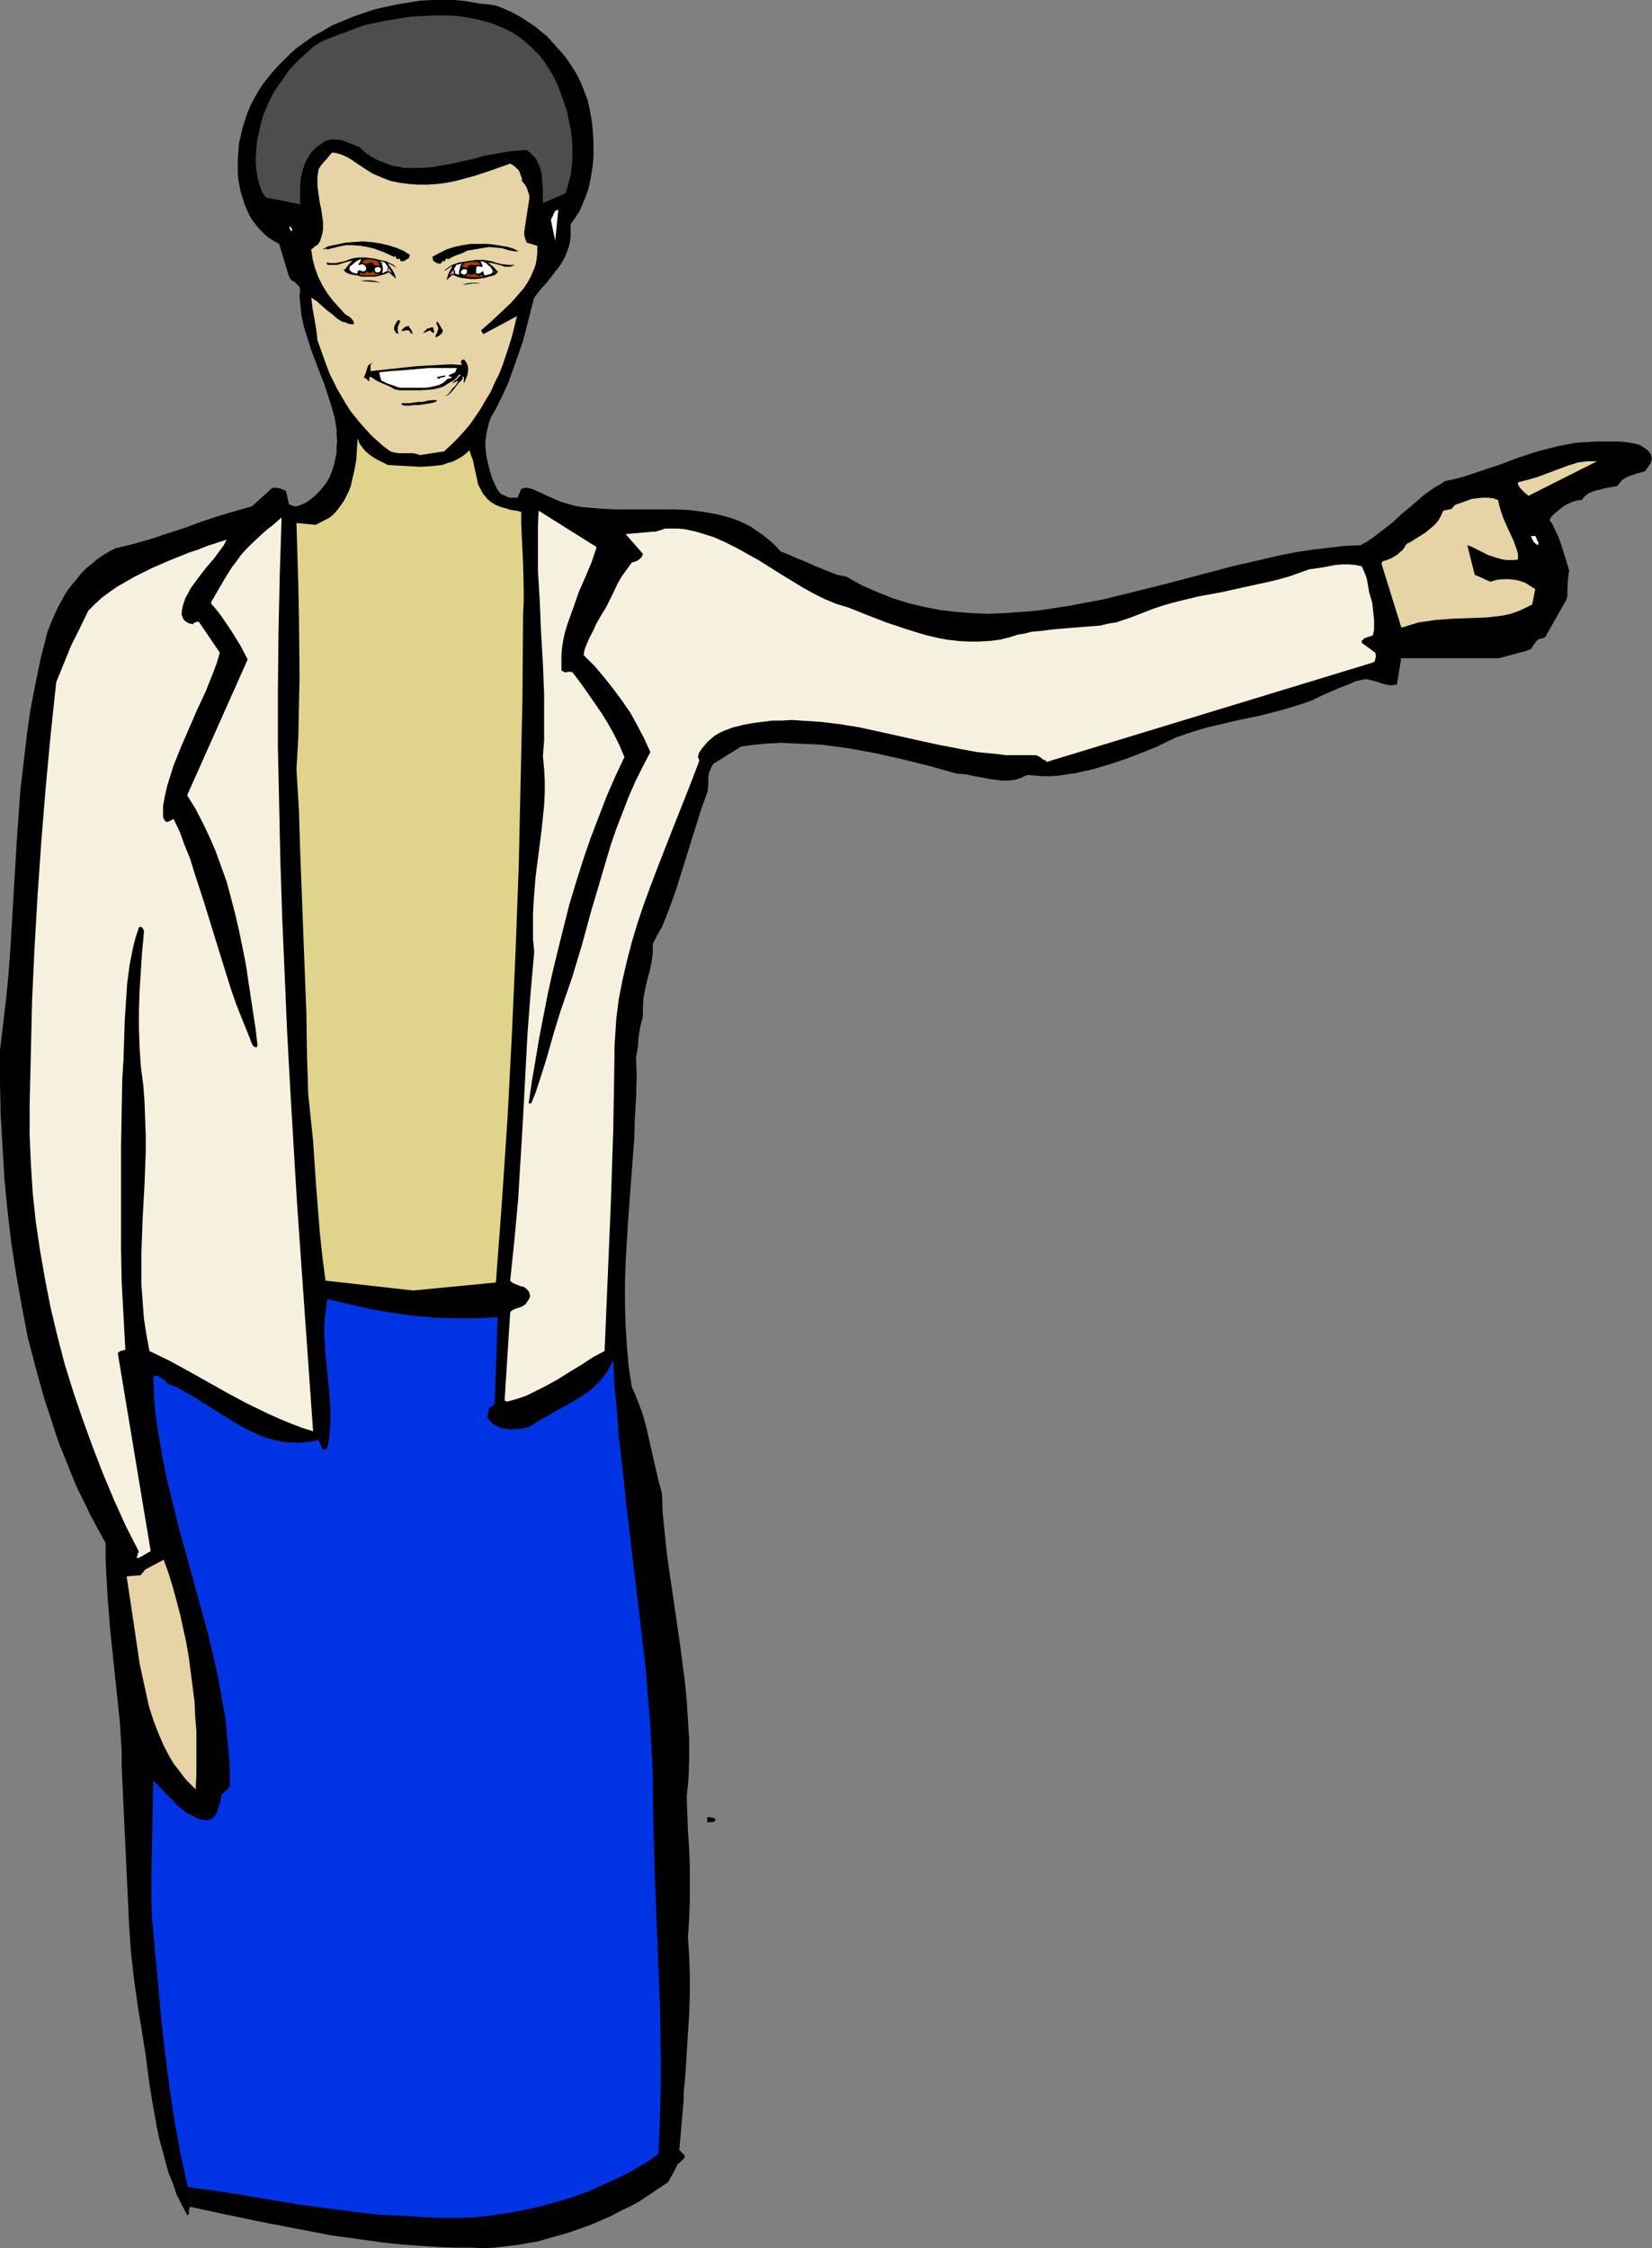
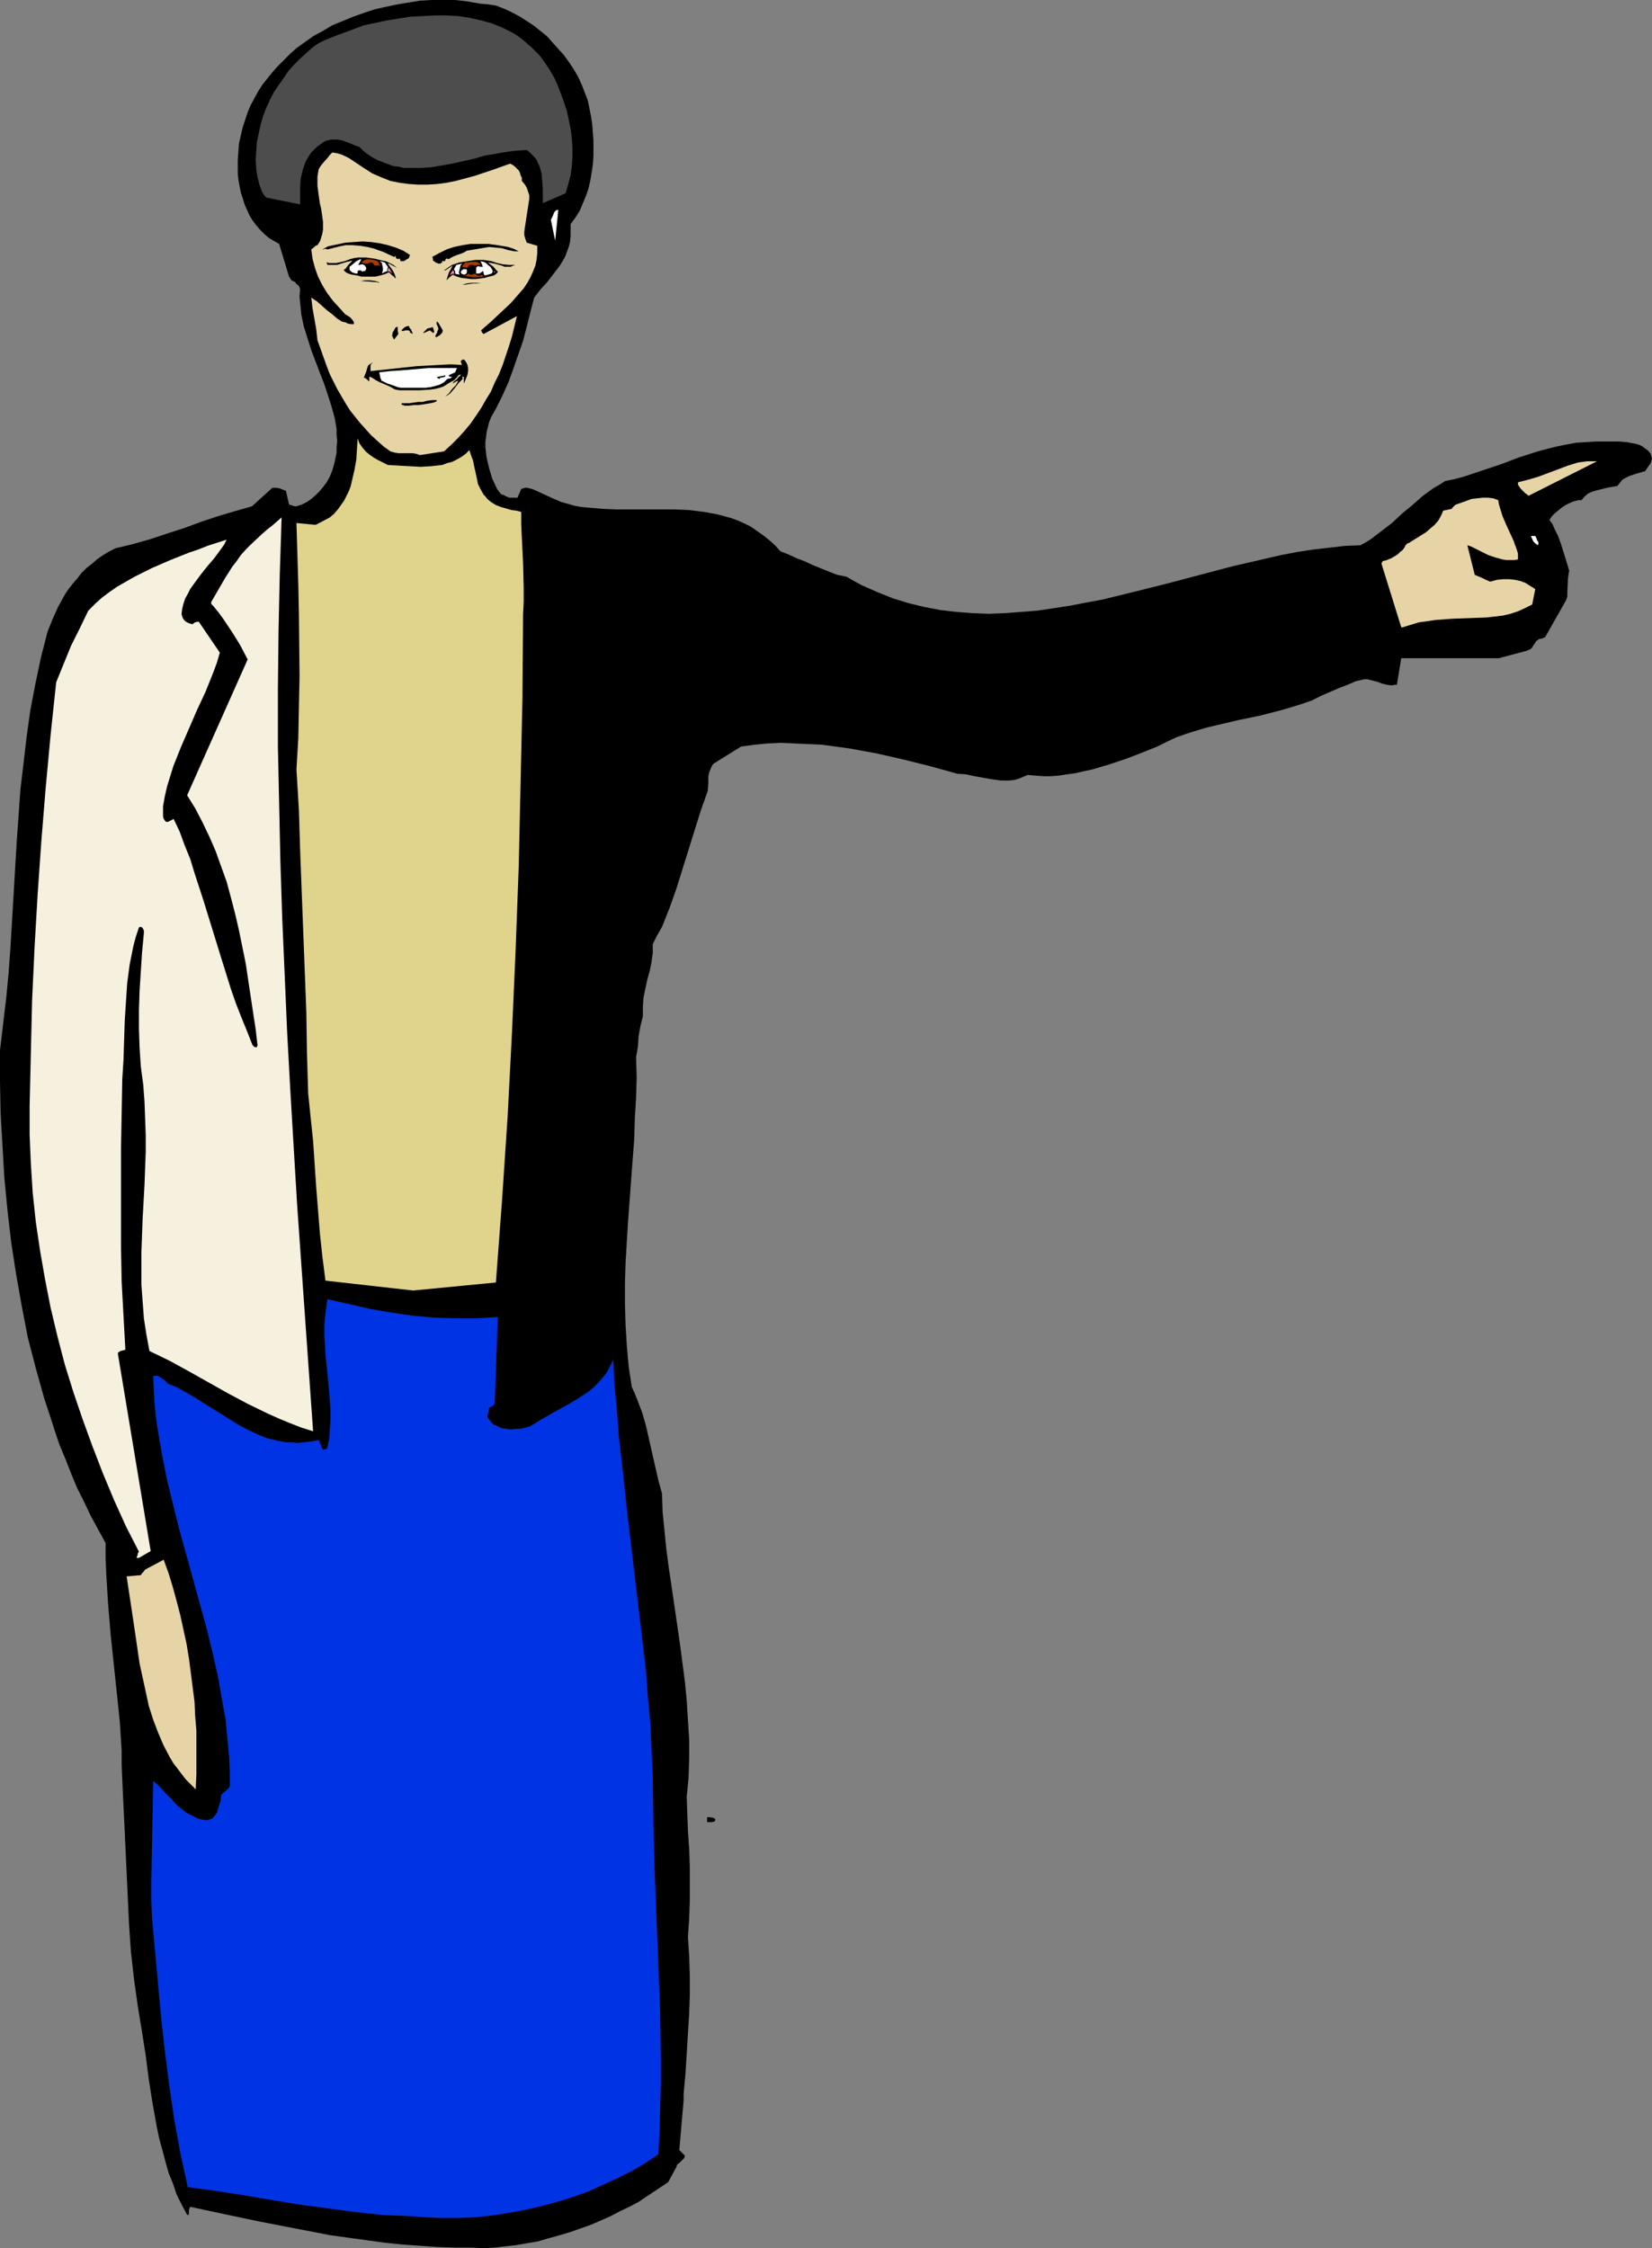
<svg xmlns="http://www.w3.org/2000/svg" xmlns:ns1="http://sodipodi.sourceforge.net/DTD/sodipodi-0.dtd" xmlns:ns2="http://www.inkscape.org/namespaces/inkscape" version="1.0" width="114.384mm" height="155.668mm" id="svg42" ns1:docname="Woman Pointing 5.wmf">
  <rect width="100%" height="100%" fill="#808080" stroke="none" />
  <ns1:namedview id="namedview42" pagecolor="#ffffff" bordercolor="#000000" borderopacity="0.25" ns2:showpageshadow="2" ns2:pageopacity="0.0" ns2:pagecheckerboard="0" ns2:deskcolor="#d1d1d1" ns2:document-units="mm" />
  <defs id="defs1">
    <pattern id="WMFhbasepattern" patternUnits="userSpaceOnUse" width="6" height="6" x="0" y="0" />
  </defs>
  <path style="fill:#000000;fill-opacity:1;fill-rule:evenodd;stroke:none" d="m 123.635,588.192 2.909,0.162 2.909,-0.162 2.747,-0.323 2.909,-0.323 2.747,-0.485 2.909,-0.485 2.747,-0.808 2.909,-0.808 2.747,-0.808 2.747,-0.97 2.747,-0.97 2.586,-1.131 2.586,-1.131 2.424,-1.293 2.424,-1.131 2.424,-1.293 1.939,-1.293 1.939,-1.293 3.879,-2.585 2.101,-3.878 0.162,-0.485 0.162,-0.323 0.485,-0.323 0.323,-0.323 0.646,-0.646 0.323,-0.323 0.162,-0.646 -1.455,-1.454 0.323,-3.717 0.323,-3.717 0.323,-3.717 0.162,-1.778 v -1.778 l 0.485,-5.332 0.323,-5.171 0.323,-5.333 0.323,-5.009 0.162,-5.009 v -5.171 l -0.162,-5.009 -0.323,-5.009 0.323,-4.848 0.162,-4.686 v -4.686 -4.363 l -0.162,-4.525 -0.323,-4.525 -0.323,-9.049 0.485,-5.009 0.162,-5.009 v -5.009 l -0.323,-5.009 -0.323,-5.171 -0.485,-5.009 -1.293,-9.857 -1.455,-10.019 -1.455,-9.857 -0.646,-4.848 -0.485,-4.848 -0.485,-4.848 -0.162,-4.848 -0.97,-3.555 -0.808,-3.555 -1.616,-7.11 -0.808,-3.555 -0.97,-3.393 -1.293,-3.393 -0.646,-1.616 -0.808,-1.778 -0.808,-5.332 -0.485,-5.494 -0.323,-5.333 -0.162,-5.494 v -5.494 l 0.162,-5.332 0.323,-5.494 0.323,-5.333 0.808,-10.827 0.808,-10.665 0.162,-5.494 0.323,-5.333 0.162,-5.333 -0.162,-5.332 0.485,-2.747 0.162,-2.585 0.485,-2.747 0.323,-1.293 0.323,-1.293 v -1.293 -1.131 l 0.162,-2.424 0.485,-2.424 0.485,-2.262 0.646,-2.262 0.485,-2.424 0.323,-2.262 v -1.131 -1.293 l 1.131,-2.262 1.293,-2.262 0.97,-2.424 0.97,-2.424 1.778,-5.009 1.616,-5.171 1.616,-5.171 1.616,-5.171 1.616,-5.171 1.778,-5.009 0.162,-1.939 v -1.778 l 0.162,-0.97 0.323,-0.808 0.323,-0.808 0.485,-0.808 7.273,-4.525 3.555,-0.485 3.394,-0.323 3.555,-0.162 3.556,0.162 3.555,0.162 3.555,0.162 3.556,0.485 3.555,0.485 3.555,0.646 3.555,0.646 7.111,1.616 7.111,1.778 6.949,1.939 2.263,0.162 2.263,0.485 4.525,0.808 2.424,0.323 h 1.131 1.131 l 1.293,-0.162 1.131,-0.323 1.131,-0.485 1.131,-0.485 1.939,0.162 2.101,0.162 h 2.101 l 2.101,-0.162 2.101,-0.323 2.263,-0.323 2.101,-0.485 2.263,-0.485 4.364,-1.293 4.364,-1.454 4.202,-1.616 4.04,-1.616 2.586,-1.293 2.424,-1.131 2.747,-0.97 2.586,-0.808 2.747,-0.808 2.747,-0.646 5.495,-1.293 5.495,-1.131 5.656,-1.454 2.747,-0.808 2.586,-0.808 2.747,-0.97 2.586,-1.293 1.131,-0.485 1.131,-0.485 2.263,-0.97 2.101,-0.808 2.263,-0.97 0.808,-0.162 0.646,-0.162 0.646,-0.162 h 0.808 l 1.293,0.323 1.293,0.323 1.293,0.485 1.293,0.323 1.293,0.162 0.646,-0.162 h 0.646 l 1.131,-6.948 h 25.535 l 7.273,-1.939 0.323,-0.162 0.485,-0.162 0.485,-0.323 0.485,-0.808 0.485,-0.646 0.162,-0.323 0.162,-0.162 0.646,-0.485 0.808,-0.162 0.808,-0.323 5.495,-9.695 0.323,-0.97 v -0.97 l 0.162,-3.717 0.162,-1.131 0.162,-0.97 -1.131,-3.717 -1.131,-3.555 -0.646,-1.778 -0.808,-1.616 -0.646,-1.454 -0.808,-1.131 0.646,-0.97 0.808,-0.808 0.808,-0.646 0.97,-0.808 0.97,-0.646 0.97,-0.485 1.131,-0.485 1.293,-0.323 h 0.808 l 0.808,-0.97 0.97,-0.808 1.131,-0.485 1.131,-0.323 1.293,-0.323 1.293,-0.323 2.747,-0.485 0.646,-0.808 0.646,-0.808 0.808,-0.485 0.97,-0.485 0.97,-0.323 0.97,-0.323 2.263,-0.646 0.323,-0.485 0.323,-0.485 0.808,-1.131 0.162,-0.646 0.162,-0.485 -0.162,-0.646 -0.162,-0.646 -0.646,-0.808 -0.646,-0.485 -0.646,-0.485 -0.808,-0.485 -0.97,-0.323 -0.808,-0.162 -1.778,-0.323 -1.939,-0.162 h -4.04 -2.101 l -2.586,0.162 -2.586,0.162 -2.586,0.485 -2.424,0.485 -2.586,0.646 -2.424,0.646 -5.01,1.616 -4.687,1.778 -4.848,1.616 -4.848,1.616 -2.424,0.646 -2.424,0.485 -1.455,0.97 -1.455,0.808 -2.909,2.101 -2.747,2.424 -2.747,2.262 -2.586,2.424 -2.747,2.101 -2.747,2.101 -1.293,0.808 -1.455,0.808 -4.04,0.162 -4.202,0.485 -4.202,0.485 -4.202,0.646 -4.202,0.808 -4.202,0.97 -8.404,1.939 -17.131,4.525 -8.404,2.101 -8.566,2.101 -4.364,0.808 -4.202,0.808 -4.202,0.646 -4.364,0.646 -4.202,0.323 -4.202,0.323 -4.202,0.162 -4.202,-0.162 -4.202,-0.323 -4.202,-0.485 -4.202,-0.808 -4.04,-0.97 -4.202,-1.293 -4.04,-1.616 -4.04,-1.778 -2.101,-1.131 -1.939,-1.131 -2.424,-0.485 -2.101,-0.808 -4.364,-1.778 -2.101,-0.97 -2.101,-0.808 -2.101,-0.97 -2.101,-0.808 -1.455,-1.616 -1.455,-1.293 -1.616,-1.293 -1.616,-1.131 -1.616,-1.131 -1.616,-0.808 -1.778,-0.808 -1.778,-0.646 -1.778,-0.485 -1.778,-0.485 -1.778,-0.323 -1.778,-0.323 -3.879,-0.485 -3.717,-0.162 h -7.757 -3.879 -3.717 l -3.717,-0.162 -3.717,-0.323 -1.778,-0.162 -1.778,-0.323 -1.616,-0.485 -1.778,-0.485 -1.131,-0.485 -1.131,-0.485 -2.101,-0.97 -2.101,-0.97 -1.131,-0.485 -1.293,-0.323 h -0.323 -0.323 l -0.485,0.162 -0.485,0.162 -0.97,2.262 h -0.646 -0.646 -0.808 l -0.808,-0.323 -0.646,-0.323 -0.808,-0.323 -0.485,-0.646 -0.485,-0.646 -1.293,-2.747 -0.808,-2.747 -0.646,-2.747 -0.162,-1.293 -0.162,-1.454 v -1.293 l 0.162,-1.293 0.162,-1.293 0.323,-1.293 0.323,-1.293 0.485,-1.293 0.646,-1.131 0.646,-1.131 1.616,-3.232 1.616,-3.555 1.293,-3.555 1.293,-3.717 1.293,-3.717 0.97,-3.717 0.97,-3.878 0.97,-3.717 1.616,-2.101 1.778,-1.939 1.616,-2.101 1.616,-2.101 0.808,-1.293 0.646,-1.131 0.485,-1.293 0.485,-1.293 0.323,-1.293 0.162,-1.454 v -1.616 -1.616 l 1.293,-1.778 1.131,-1.778 0.808,-1.939 0.808,-1.939 0.646,-1.939 0.485,-2.101 0.323,-1.939 0.323,-2.101 0.162,-2.262 v -2.101 -2.101 l -0.162,-2.101 -0.162,-2.101 -0.323,-2.101 -0.808,-4.04 -0.808,-2.101 -0.808,-2.101 -0.97,-2.101 -1.131,-1.939 -1.293,-1.939 -1.293,-1.778 -1.455,-1.616 -1.455,-1.616 L 143.19,9.534 141.412,8.08 139.796,6.787 137.857,5.494 136.079,4.363 133.978,3.232 131.877,2.262 129.776,1.454 127.675,1.131 125.736,0.97 122.018,0.323 119.109,0 h -3.071 -2.909 l -3.071,0.162 -3.071,0.485 -2.909,0.485 -3.071,0.646 -2.909,0.646 -2.909,0.97 -2.747,0.97 -2.747,1.131 -2.747,1.131 -2.424,1.454 -2.424,1.293 -2.263,1.616 -2.263,1.616 -1.616,1.454 -1.616,1.616 -1.616,1.616 -1.455,1.616 -1.293,1.616 -1.293,1.616 -1.131,1.778 -0.97,1.778 -0.97,1.778 -0.808,1.939 -0.646,1.939 -0.646,1.939 -0.485,2.101 -0.485,2.101 -0.162,2.101 -0.162,2.424 v 1.616 1.778 l 0.162,1.616 0.323,1.778 0.323,1.616 0.485,1.454 0.485,1.616 0.646,1.454 0.646,1.454 0.808,1.293 0.97,1.293 0.97,1.131 1.131,1.131 1.131,0.97 1.293,0.808 1.455,0.808 2.586,8.564 0.323,0.485 0.323,0.485 0.97,0.485 0.323,0.485 0.485,0.323 0.323,0.485 0.162,0.646 -0.162,1.778 0.162,1.616 0.162,1.616 0.162,1.616 0.646,3.07 0.97,3.07 0.97,3.07 2.263,5.979 1.131,2.909 0.97,2.909 0.97,3.07 0.808,2.909 0.485,2.909 v 1.616 l 0.162,1.454 -0.162,1.616 v 1.454 l -0.323,1.616 -0.323,1.454 -0.485,1.616 -0.646,1.616 -0.808,1.454 -0.97,1.293 -0.97,1.131 -0.97,0.97 -1.131,0.97 -1.131,0.808 -1.293,0.646 -1.455,0.485 h -0.485 l -0.485,-0.162 -0.97,-0.323 -0.808,-3.555 -0.808,-0.323 -0.808,-0.323 -0.97,-0.162 h -0.97 l -5.333,4.848 -4.525,1.293 -4.364,1.293 -4.364,1.454 -4.364,1.616 -4.525,1.454 -4.364,1.454 -4.525,1.293 -4.687,1.131 -1.616,0.808 -1.616,0.97 -1.616,1.131 -1.293,1.131 -1.455,1.131 -1.293,1.293 -1.131,1.454 -1.131,1.293 -1.131,1.454 -0.97,1.454 -1.778,3.232 -1.455,3.232 -1.293,3.232 -1.778,6.948 -1.455,6.948 -1.293,6.787 -0.97,6.948 -0.808,6.948 -0.808,6.787 -0.485,6.948 -0.485,6.787 -0.808,13.735 -0.808,13.574 -0.485,6.787 -0.646,6.787 -0.808,6.787 L 0,274.866 v 8.241 l 0.162,8.241 0.485,8.403 0.485,8.403 0.808,8.403 0.97,8.403 1.293,8.403 1.455,8.241 1.616,8.403 2.101,8.08 1.131,4.04 1.131,4.04 1.293,3.878 1.293,4.04 1.293,3.878 1.616,3.878 1.455,3.717 1.616,3.878 1.778,3.555 1.778,3.717 1.939,3.555 1.939,3.555 v 4.04 l 0.162,3.878 0.485,7.918 0.646,7.756 0.808,7.756 0.808,7.595 0.808,7.756 0.485,7.595 v 3.717 l 0.162,3.878 1.778,37.974 0.485,7.11 0.808,7.11 0.97,6.948 1.131,6.948 0.97,6.14 0.808,6.302 0.97,6.14 1.131,6.302 0.646,3.07 0.808,2.909 0.808,3.07 0.808,2.909 1.131,2.747 0.97,2.909 1.293,2.585 1.455,2.747 H 49.292 l 0.162,-0.162 v -0.162 -0.97 l 0.162,-0.485 0.162,-0.323 9.05,1.939 9.212,1.939 9.212,1.778 9.212,1.778 9.374,1.293 4.687,0.646 4.687,0.485 4.525,0.323 4.687,0.323 4.687,0.162 z" id="path1" />
  <path style="fill:#0033e3;fill-opacity:1;fill-rule:evenodd;stroke:none" d="m 106.988,579.951 4.364,0.323 4.202,0.162 h 4.364 l 4.364,-0.162 4.364,-0.485 4.364,-0.646 4.364,-0.808 4.202,-0.97 4.202,-1.131 4.202,-1.293 4.04,-1.454 3.879,-1.778 3.879,-1.778 3.555,-1.778 3.555,-2.101 3.394,-2.262 0.323,-6.14 0.162,-6.14 0.162,-6.14 v -6.302 l -0.162,-12.281 -0.485,-12.604 -0.485,-12.281 -0.485,-12.604 -0.323,-12.281 -0.162,-12.443 -0.323,-6.787 -0.323,-6.787 -0.646,-6.948 -0.485,-6.787 -1.616,-13.735 -1.616,-13.574 -1.616,-13.574 -1.455,-13.574 -0.808,-6.787 -0.485,-6.787 -0.646,-6.787 -0.323,-6.625 -0.808,1.616 -0.808,1.616 -1.131,1.454 -1.131,1.293 -1.131,1.131 -1.293,1.131 -1.455,0.97 -1.455,0.97 -3.071,1.778 -3.232,1.778 -3.071,1.778 -3.232,1.939 -2.424,0.646 h -1.293 l -1.293,0.162 -1.131,-0.162 -1.293,-0.162 -0.97,-0.485 -1.131,-0.485 -0.323,-0.323 -0.323,-0.323 -0.323,-0.485 -0.323,-0.323 -0.323,-0.485 0.485,-2.424 0.323,-0.162 0.808,-0.485 0.323,-0.485 0.808,-22.623 -2.586,0.162 -2.747,0.162 h -2.747 -2.747 l -5.656,-0.162 -5.495,-0.485 -5.656,-0.808 -5.656,-0.97 -5.656,-1.293 -5.656,-1.293 -0.323,2.424 -0.323,2.262 -0.162,2.424 v 2.424 l 0.162,2.424 0.162,2.585 0.485,4.848 0.485,5.009 0.323,4.848 v 2.424 l -0.162,2.424 -0.162,2.424 -0.485,2.262 -0.162,0.323 -0.162,0.162 h -0.323 l -0.485,0.162 -0.323,-0.485 -0.162,-0.646 -0.323,-0.646 -0.323,-0.808 -1.455,0.323 -1.293,0.162 -1.455,0.162 -1.455,0.162 -1.293,-0.162 h -1.455 l -2.586,-0.485 -2.586,-0.646 -2.424,-0.97 -2.424,-1.131 -2.424,-1.293 -4.687,-2.909 -4.687,-2.909 -2.263,-1.454 -2.263,-1.293 -2.263,-1.293 -2.424,-0.97 -0.485,-0.485 -0.485,-0.485 -0.97,-0.646 -0.485,-0.323 -0.485,-0.162 h -0.485 l -0.485,0.162 0.162,3.393 0.162,3.393 0.323,3.393 0.485,3.393 1.131,6.625 1.293,6.625 1.616,6.625 1.616,6.464 7.273,26.339 1.616,6.625 1.455,6.625 1.131,6.625 0.646,3.393 0.323,3.393 0.323,3.393 0.323,3.393 0.162,3.555 v 3.393 0.485 l -0.162,0.485 -0.646,0.646 -0.808,0.646 -0.646,0.646 -0.162,1.616 -0.485,1.454 -0.485,1.616 -0.485,0.646 -0.485,0.646 -0.162,0.162 -0.485,0.162 -0.485,0.162 -0.485,0.162 -1.293,-0.162 -1.131,-0.323 -0.97,-0.485 -0.97,-0.485 -0.97,-0.485 -0.808,-0.646 -1.778,-1.454 -1.455,-1.616 -1.616,-1.616 -1.455,-1.616 -1.616,-1.454 -0.162,8.888 -0.162,8.726 -0.162,8.888 v 4.525 l 0.162,4.686 0.808,8.888 0.808,8.726 0.808,8.888 0.97,8.726 1.131,8.726 1.293,8.888 0.808,4.363 0.808,4.525 0.97,4.363 0.97,4.525 7.111,0.97 7.273,1.131 14.384,2.424 7.273,0.97 7.273,0.97 7.273,0.808 3.717,0.162 z" id="path2" />
  <path style="fill:#000000;fill-opacity:1;fill-rule:evenodd;stroke:none" d="m 185.209,476.855 h 0.97 l 0.808,-0.162 0.162,-0.323 v -0.323 l -0.162,-0.162 -0.323,-0.162 -0.97,-0.162 h -0.646 v 1.293 z" id="path3" />
  <path style="fill:#f6f0df;fill-opacity:1;fill-rule:evenodd;stroke:none" d="m 36.363,407.694 3.071,-1.778 -8.566,-51.548 v -0.323 l 0.162,-0.162 0.485,-0.323 0.646,-0.162 0.646,-0.162 -0.485,-8.888 -0.485,-8.888 -0.162,-8.726 v -8.888 -17.613 l 0.323,-17.775 0.323,-5.171 0.162,-5.171 0.162,-5.009 0.323,-5.009 0.323,-4.848 0.646,-4.848 0.485,-2.424 0.485,-2.424 0.646,-2.424 0.808,-2.424 0.323,-0.162 h 0.162 l 0.323,0.162 0.162,0.162 0.323,0.646 v 0.646 l -0.485,5.171 -0.323,5.009 -0.323,5.009 -0.162,5.009 v 4.848 l 0.162,4.848 0.323,5.009 0.646,4.848 0.323,4.363 0.162,4.363 0.162,4.363 v 4.363 l -0.323,8.726 -0.485,8.726 -0.323,8.888 v 4.201 4.363 l 0.323,4.363 0.323,4.363 0.646,4.201 0.808,4.363 5.333,2.585 5.01,2.747 5.172,2.909 5.172,2.909 5.172,2.747 5.333,2.585 2.909,1.293 2.747,1.131 2.909,1.131 3.071,0.97 -2.101,-29.733 -2.101,-29.894 -1.778,-29.894 -0.808,-14.866 -0.646,-15.028 -0.646,-14.866 -0.485,-15.028 -0.323,-15.028 -0.323,-14.866 v -15.028 l 0.162,-15.028 0.323,-14.866 0.485,-15.028 -1.131,0.97 -1.293,1.131 -1.455,1.131 -1.455,1.293 -2.747,2.585 -1.293,1.293 -1.293,1.454 -1.131,1.616 -1.131,1.454 -1.939,3.07 -1.778,3.07 -1.778,3.07 v 0.485 l 0.162,0.162 0.162,0.162 0.162,0.162 1.455,1.778 1.293,1.778 2.263,3.393 2.101,3.393 1.939,3.717 -15.838,35.55 2.101,3.393 1.939,3.717 1.778,3.717 1.616,3.717 1.455,4.04 1.455,4.04 1.131,4.201 1.131,4.363 0.97,4.201 1.778,8.726 0.646,4.363 1.293,8.564 0.646,4.201 0.485,4.201 -0.162,0.323 v 0.162 h -0.323 -0.162 l -0.485,-0.323 v -0.162 h -0.162 l -1.455,-3.717 -1.455,-3.555 -1.455,-3.717 -1.293,-3.717 -2.424,-7.756 -4.687,-15.19 -2.424,-7.433 -1.131,-3.717 -1.455,-3.555 -1.293,-3.555 -1.616,-3.393 -0.162,0.162 -0.323,0.162 -0.97,0.485 h -0.485 l -0.323,-0.323 -0.323,-0.485 -0.162,-0.646 v -1.293 -1.293 l 0.485,-2.747 0.646,-2.747 0.808,-2.585 0.808,-2.585 1.939,-4.848 2.101,-4.848 2.101,-4.848 2.263,-4.848 1.939,-4.848 0.97,-2.585 0.808,-2.747 -5.495,-8.08 h -0.485 l -0.485,0.162 -0.323,0.162 -0.323,0.323 -0.646,-0.162 -0.485,-0.162 -0.323,-0.162 -0.485,-0.323 -0.323,-0.323 -0.323,-0.485 -0.162,-0.485 -0.162,-0.485 0.162,-1.454 0.323,-1.293 0.485,-1.454 0.646,-1.131 0.646,-1.293 0.808,-1.131 1.778,-2.424 1.778,-2.262 1.939,-2.262 1.778,-2.424 0.808,-1.131 0.646,-1.293 -5.01,1.616 -2.424,0.97 -2.424,0.808 -4.848,1.939 -4.848,2.101 -2.263,1.131 -2.263,1.131 -2.263,1.293 -2.263,1.293 -2.101,1.454 -1.939,1.454 -1.778,1.616 -1.778,1.778 -2.263,4.686 -2.263,4.525 -3.879,9.534 -1.455,13.735 -1.293,13.897 -1.131,13.897 -0.97,13.897 -0.808,13.897 -0.646,13.897 -0.323,13.735 -0.323,13.897 v 7.595 l 0.323,7.595 0.485,7.595 0.808,7.595 1.131,7.595 1.293,7.433 1.455,7.433 1.778,7.433 1.939,7.433 2.263,7.272 2.424,7.11 2.586,7.11 2.747,7.11 2.909,6.948 3.071,6.787 3.394,6.625 -0.323,0.485 v 0.323 l -0.323,0.808 z" id="path4" />
-   <path style="fill:#f6f0df;fill-opacity:1;fill-rule:evenodd;stroke:none" d="m 132.685,366.812 1.778,-0.485 1.616,-0.485 1.778,-0.646 1.616,-0.808 3.232,-1.616 3.232,-1.778 3.071,-1.939 3.232,-1.939 2.909,-1.939 3.071,-1.616 0.808,-19.068 0.808,-19.229 0.646,-19.391 0.323,-19.229 v -2.585 l 0.162,-2.585 0.323,-5.009 0.646,-5.009 0.97,-5.009 1.131,-4.848 1.293,-5.009 1.455,-4.848 1.616,-4.848 1.778,-4.848 1.778,-4.686 3.717,-9.534 3.717,-9.372 1.778,-4.525 1.778,-4.686 v -0.162 -0.323 l -0.162,-0.323 -0.162,-0.323 0.323,-1.131 0.646,-0.97 0.808,-0.97 0.808,-0.97 0.97,-0.808 0.97,-0.808 1.131,-0.646 0.97,-0.485 2.586,-0.97 2.586,-0.646 2.586,-0.485 2.586,-0.323 2.424,-0.323 h 2.586 l 2.586,-0.162 2.586,0.162 5.01,0.323 5.172,0.646 5.01,0.808 5.172,1.131 10.182,2.262 5.172,1.131 5.01,0.97 5.172,0.97 5.01,0.485 2.586,0.323 h 2.586 2.586 2.586 l 0.485,0.162 0.646,0.323 0.808,0.646 0.485,0.162 0.323,0.323 0.323,0.162 0.323,-0.162 84.847,-25.855 0.323,-0.162 0.162,-0.162 0.162,-0.646 0.162,-0.646 -0.162,-0.97 -3.555,-2.585 v -0.485 l 0.323,-0.323 0.323,-0.323 0.323,-0.162 1.939,-0.646 0.323,-1.454 v -1.293 -1.454 l -0.162,-1.454 -0.323,-2.909 -0.808,-2.747 -0.323,-1.939 -0.323,-1.778 -0.646,-1.616 -0.646,-1.454 -1.616,-0.323 -1.778,-0.162 h -1.778 l -1.778,0.162 -3.394,0.646 -3.394,0.485 -2.747,0.97 -2.747,0.97 -2.909,0.808 -2.747,0.646 -5.98,1.293 -5.818,1.293 -6.141,1.131 -5.98,1.454 -2.909,0.808 -2.909,0.97 -2.909,1.131 -2.909,1.131 -1.939,0.646 -1.939,0.646 -2.101,0.323 -1.939,0.485 -4.04,0.323 -4.04,0.323 -3.879,0.323 -4.04,0.485 -1.939,0.162 -1.939,0.485 -1.939,0.323 -1.939,0.646 -2.586,0.646 -2.747,0.323 -2.747,0.162 h -2.747 l -2.747,-0.162 -2.747,-0.323 -2.586,-0.485 -2.747,-0.646 -2.747,-0.808 -2.586,-0.808 -5.333,-1.778 -5.01,-1.939 -2.424,-0.97 -2.424,-0.97 -3.232,-0.97 -3.071,-1.293 -2.909,-1.454 -2.909,-1.616 -5.818,-3.555 -5.656,-3.555 -2.909,-1.616 -2.909,-1.616 -2.909,-1.454 -2.909,-1.293 -3.071,-0.97 -1.616,-0.485 -1.455,-0.323 -1.616,-0.323 -1.616,-0.162 h -1.778 -1.616 l -0.97,0.323 -0.97,0.323 -0.646,0.162 h -0.646 l -7.111,0.646 4.525,5.171 -0.162,0.485 -0.162,0.323 -0.646,0.646 -0.808,0.485 -1.131,0.323 -1.293,1.778 -1.293,1.778 -1.131,1.939 -0.97,2.101 -2.101,4.201 -1.293,2.101 -1.293,2.262 -0.485,1.131 -0.485,0.97 -0.97,1.939 -0.808,1.939 -0.323,0.97 -0.162,1.131 2.909,2.909 2.586,3.07 2.424,3.07 2.263,3.07 2.101,3.07 1.778,3.232 1.778,3.393 1.616,3.555 -1.939,3.717 -1.939,3.878 -1.778,4.04 -1.616,4.201 -1.616,4.201 -1.455,4.201 -2.586,8.726 -2.586,8.726 -2.424,8.888 -2.586,8.564 -1.455,4.201 -1.455,4.201 -1.939,6.302 -1.778,6.302 -0.97,3.07 -0.97,3.07 -0.97,2.909 -1.131,2.747 h -0.646 l 0.808,-5.656 0.97,-5.656 0.97,-5.817 1.131,-5.817 1.131,-5.817 1.293,-5.817 1.455,-5.979 1.455,-5.817 1.455,-5.817 1.778,-5.817 1.778,-5.656 1.939,-5.656 2.101,-5.494 2.101,-5.494 2.263,-5.171 2.424,-5.171 -1.293,-3.07 -1.455,-2.909 -1.616,-2.909 -1.616,-2.585 -1.778,-2.585 -1.778,-2.585 -1.939,-2.747 -2.101,-2.747 -0.485,-0.162 h -0.323 -0.485 l -0.485,0.162 h -0.162 l -0.323,-0.162 -0.646,-0.323 v -1.939 -2.101 l 0.162,-1.939 0.323,-2.101 0.485,-2.101 0.646,-2.101 1.455,-4.04 1.455,-4.201 1.778,-4.04 1.616,-3.878 0.646,-1.939 0.646,-1.939 -15.192,-9.534 -0.162,4.04 v 3.878 7.918 l 0.485,8.08 0.323,7.918 0.485,8.08 0.323,8.08 v 4.04 4.04 4.04 l -0.323,4.201 0.323,3.232 0.162,3.07 v 3.232 l -0.162,3.232 -0.646,6.302 -0.808,6.302 -0.808,6.302 -0.485,6.464 -0.162,3.232 v 3.232 3.232 l 0.323,3.232 -0.97,10.988 -0.808,10.665 -1.131,21.492 -0.646,10.827 -0.646,10.665 -0.97,10.665 -1.131,10.827 0.485,0.485 0.646,0.323 1.616,0.646 0.808,0.162 0.646,0.485 0.646,0.646 0.162,0.485 0.162,0.485 v 0.485 l -0.162,0.485 -0.323,0.485 -0.323,0.485 -0.323,0.485 -0.485,0.323 -0.485,0.323 -0.485,0.162 -0.485,0.162 -0.485,0.162 -0.808,0.323 -0.485,0.323 -0.162,0.162 -0.162,0.323 -1.455,22.946 z" id="path5" />
  <path style="fill:#e0d38c;fill-opacity:1;fill-rule:evenodd;stroke:none" d="m 108.12,337.725 21.656,-2.101 1.616,-21.653 1.455,-21.815 1.131,-21.815 0.97,-21.976 0.808,-21.815 0.485,-21.976 0.485,-21.976 0.162,-21.815 0.162,-3.393 v -3.393 l -0.162,-6.625 -0.323,-6.625 -0.162,-3.393 v -3.393 l -1.293,-0.323 -1.293,-0.162 -2.747,-0.808 -1.293,-0.485 -1.293,-0.808 -0.97,-0.808 -0.485,-0.646 -0.485,-0.485 -0.808,-1.454 -0.646,-1.293 -0.323,-1.616 -0.323,-1.454 -0.323,-1.454 -0.323,-1.616 -0.485,-1.293 -0.485,-1.454 -0.97,0.97 -1.131,0.808 -1.131,0.646 -1.293,0.646 -1.293,0.323 -1.293,0.485 -1.455,0.162 -1.455,0.162 -2.747,0.162 -2.909,-0.162 -2.909,-0.162 -2.747,-0.162 -1.293,-0.646 -1.293,-0.646 -1.131,-0.646 -1.131,-0.808 -0.97,-0.808 -0.808,-0.97 -0.808,-1.131 -0.485,-1.293 -0.162,2.747 -0.162,2.747 -0.485,2.747 -0.646,2.747 -0.323,1.454 -0.485,1.293 -0.646,1.293 -0.646,1.293 -0.808,1.131 -0.808,1.131 -0.97,1.131 -1.131,0.97 -3.717,1.939 -5.01,-0.485 0.485,16.159 0.162,7.918 0.162,15.998 -0.162,7.918 -0.162,8.241 -0.485,8.241 0.646,10.665 0.323,10.665 0.808,21.168 0.808,21.007 0.162,10.665 0.323,10.665 0.646,6.302 0.646,6.14 0.808,12.119 0.485,5.979 0.485,6.14 0.646,5.979 0.808,6.302 z" id="path6" />
  <path style="fill:#ffffff;fill-opacity:1;fill-rule:evenodd;stroke:none" d="M 402.58,142.362 V 141.877 l -0.323,-0.485 -0.162,-0.485 -0.323,-0.646 h -1.131 l 0.323,0.808 0.323,0.646 0.485,0.485 0.646,0.485 z" id="path7" />
  <path style="fill:#e6d4a6;fill-opacity:1;fill-rule:evenodd;stroke:none" d="m 51.232,467.968 0.162,-3.717 v -3.717 -3.717 -3.878 l -0.323,-3.878 -0.162,-3.717 -0.485,-3.717 -0.485,-3.878 -0.485,-3.717 -0.646,-3.878 -0.808,-3.717 -0.808,-3.717 -0.97,-3.717 -0.97,-3.555 -1.131,-3.717 -1.293,-3.555 -4.848,2.585 -0.485,0.646 -0.323,0.323 -0.323,0.485 -3.717,0.323 1.131,7.433 1.131,7.595 1.131,7.756 0.808,3.717 0.808,3.717 0.808,3.717 1.131,3.555 1.293,3.393 1.455,3.393 1.616,3.07 0.97,1.616 1.131,1.454 0.97,1.293 1.131,1.454 1.293,1.293 1.293,1.293 z" id="path8" />
  <path style="fill:#e6d4a6;fill-opacity:1;fill-rule:evenodd;stroke:none" d="m 367.025,164.177 2.101,-0.646 2.101,-0.646 2.263,-0.323 2.263,-0.323 4.364,-0.323 4.525,-0.162 4.364,-0.162 4.202,-0.485 2.101,-0.485 1.939,-0.646 1.778,-0.808 1.939,-0.97 0.808,-4.04 -1.293,-0.808 -1.293,-0.808 -1.293,-0.485 -1.455,-0.323 -1.455,-0.162 h -1.616 l -1.616,0.162 -1.778,0.485 -1.131,-0.485 -0.97,-0.485 -1.939,-0.808 -1.939,-7.756 0.485,0.162 0.485,0.162 0.646,0.323 0.646,0.323 1.616,0.808 1.616,0.808 1.939,0.646 1.778,0.485 0.97,0.162 h 1.131 0.97 l 0.97,-0.162 v -0.646 -0.808 l -0.162,-0.646 -0.323,-0.97 -0.323,-0.808 -0.323,-0.97 -0.97,-2.101 -0.97,-2.101 -0.97,-2.262 -0.646,-2.101 -0.323,-1.131 -0.162,-0.97 -1.293,-0.485 -1.455,-0.162 h -1.293 l -1.455,0.162 -1.455,0.162 -1.293,0.485 -2.747,0.97 -0.323,0.162 -0.323,0.323 -0.323,0.323 -0.162,0.323 -2.263,0.485 -0.646,1.454 -0.646,1.131 -0.97,1.131 -1.131,0.97 -1.131,0.97 -1.293,0.808 -2.586,1.616 -0.485,0.323 -0.485,0.162 -0.485,0.485 -0.323,0.646 -0.485,0.646 -0.646,0.485 -0.646,0.646 -0.808,0.485 -0.808,0.485 -0.808,0.323 -0.808,0.323 h -0.323 l -0.323,0.162 -0.162,0.162 -0.162,0.485 5.172,16.644 z" id="path9" />
  <path style="fill:#e6d4a6;fill-opacity:1;fill-rule:evenodd;stroke:none" d="m 399.994,129.758 17.939,-9.049 h -1.293 -1.293 l -1.131,0.162 -1.293,0.162 -2.586,0.808 -2.586,0.97 -2.586,0.97 -2.586,0.97 -2.747,0.808 -1.293,0.323 -1.293,0.323 v 0.646 l 0.323,0.485 0.323,0.485 0.485,0.485 0.808,0.808 0.485,0.323 z" id="path10" />
  <path style="fill:#e6d4a6;fill-opacity:1;fill-rule:evenodd;stroke:none" d="m 109.897,119.093 6.303,-0.97 1.939,-1.778 1.778,-1.778 1.616,-1.778 1.616,-1.939 1.455,-2.101 1.293,-1.939 1.293,-2.262 1.293,-2.101 0.97,-2.262 1.131,-2.262 0.97,-2.424 0.808,-2.424 0.808,-2.424 0.808,-2.585 1.293,-5.333 -8.727,4.686 -0.162,-0.162 -0.162,-0.162 -0.162,-0.323 -0.162,-0.323 2.586,-2.262 2.586,-2.424 2.586,-2.424 2.263,-2.585 1.131,-1.293 0.97,-1.454 0.808,-1.454 0.646,-1.454 0.646,-1.616 0.323,-1.616 0.162,-1.616 v -1.778 -0.162 l -2.747,-0.808 -0.323,-0.808 -0.323,-1.131 v -0.97 l 0.162,-1.131 0.323,-2.101 0.323,-2.101 0.323,-2.101 0.162,-1.131 v -0.97 l -0.323,-0.97 -0.323,-0.97 -0.485,-0.808 -0.808,-0.97 v -0.808 l -0.323,-0.646 -0.162,-0.646 -0.323,-0.646 -0.485,-0.485 -0.485,-0.485 -0.646,-0.485 -0.646,-0.323 -4.525,1.616 -4.848,1.616 -2.424,0.646 -2.424,0.646 -2.424,0.485 -2.424,0.323 -2.586,0.162 h -2.424 l -2.424,-0.162 -2.424,-0.323 -2.424,-0.485 -2.424,-0.97 -2.263,-0.97 -2.263,-1.454 -1.939,-1.293 -1.939,-1.293 -0.97,-0.485 -1.131,-0.485 -1.131,-0.323 -1.131,-0.162 -0.646,0.646 -0.485,0.646 -1.293,1.454 -0.646,0.808 -0.485,0.808 -0.162,0.97 -0.162,0.97 v 1.293 1.131 l 0.323,2.424 0.323,2.262 0.323,1.293 0.162,1.131 0.323,2.262 v 0.97 1.131 l -0.162,0.97 -0.323,1.131 -0.323,0.97 -0.646,0.97 -0.485,0.162 -0.323,0.323 -0.808,0.646 0.323,2.424 0.646,2.424 0.808,2.262 1.131,2.262 1.293,2.101 1.455,1.939 1.616,1.778 1.616,1.778 0.808,0.485 0.485,0.323 0.323,0.323 0.485,0.646 0.162,0.323 v 0.485 h -0.808 l -0.808,-0.162 -0.646,-0.323 -0.808,-0.162 -1.293,-0.808 -1.293,-1.131 -1.293,-0.97 -1.455,-1.293 -1.293,-1.131 -1.455,-0.97 0.323,2.747 0.485,2.747 0.485,2.747 0.323,2.909 1.616,4.525 0.808,2.262 0.808,2.101 0.97,1.939 0.97,1.939 1.131,1.939 1.131,1.939 1.131,1.778 1.293,1.616 1.293,1.616 1.455,1.616 1.455,1.616 1.616,1.454 1.616,1.454 1.778,1.293 1.131,0.323 0.97,0.162 h 3.717 l 0.97,0.162 z" id="path11" />
  <path style="fill:#ffffff;fill-opacity:1;fill-rule:evenodd;stroke:none" d="m 145.291,63.021 0.808,-8.08 h -0.323 l -0.323,0.162 -0.323,0.323 -0.162,0.323 -0.323,0.808 -0.485,0.97 z" id="path12" />
-   <path style="fill:#ffffff;fill-opacity:1;fill-rule:evenodd;stroke:none" d="m 76.443,60.112 v -0.162 l -0.162,-0.162 -0.323,-0.646 -0.162,0.323 v 0.323 l 0.485,0.808 z" id="path13" />
  <path style="fill:#4d4d4d;fill-opacity:1;fill-rule:evenodd;stroke:none" d="m 78.544,53.487 v -2.424 -2.262 l 0.162,-2.101 0.485,-2.101 0.323,-0.97 0.323,-0.97 0.485,-0.97 0.485,-0.808 0.646,-0.97 0.808,-0.808 0.808,-0.808 0.97,-0.646 0.646,-0.485 0.646,-0.323 0.646,-0.162 0.646,-0.162 h 1.455 l 1.293,0.162 1.293,0.485 1.293,0.485 1.131,0.485 0.485,0.162 0.485,0.162 1.131,1.131 1.293,0.97 1.293,0.808 1.293,0.646 1.293,0.485 1.293,0.485 1.293,0.485 1.455,0.162 1.293,0.323 h 1.293 2.909 l 2.747,-0.162 2.909,-0.485 2.747,-0.485 5.818,-1.293 2.747,-0.808 2.909,-0.485 2.747,-0.485 2.586,-0.323 2.747,-0.162 0.808,0.646 0.646,0.646 0.646,0.646 0.485,0.646 0.323,0.808 0.485,0.97 0.485,1.778 0.162,1.939 0.162,1.939 v 1.939 1.939 l 5.98,-2.585 0.646,-2.262 0.646,-2.424 0.323,-2.424 0.162,-2.262 v -2.585 l -0.162,-2.424 -0.323,-2.424 -0.485,-2.424 -0.485,-2.262 -0.808,-2.424 -0.808,-2.262 -0.808,-2.101 -0.97,-2.101 -1.131,-1.939 -1.293,-1.939 -1.293,-1.778 -1.131,-1.131 -1.131,-1.131 -1.131,-0.97 -1.131,-0.97 -1.293,-0.97 -1.293,-0.808 -1.293,-0.646 -1.293,-0.646 -2.747,-1.131 -2.909,-0.808 -2.909,-0.646 -3.071,-0.485 -3.071,-0.162 h -3.071 l -3.071,0.162 -3.232,0.162 -3.071,0.485 -3.071,0.485 -3.071,0.646 -3.071,0.646 -3.394,1.293 -3.556,1.293 -1.616,0.646 -1.616,0.646 -1.616,0.808 -1.455,0.97 -1.616,1.454 -1.778,1.616 -1.616,1.616 -1.455,1.616 -1.293,1.939 -1.293,1.778 -1.293,1.939 -0.97,1.939 -0.97,2.101 -0.808,2.101 -0.646,2.262 -0.485,2.262 -0.485,2.262 -0.162,2.262 -0.162,2.424 0.162,2.424 0.162,1.131 0.162,0.97 0.485,1.939 0.323,0.808 0.323,0.97 0.485,0.808 0.646,0.808 z" id="path14" />
  <path style="fill:#000000;fill-opacity:1;fill-rule:evenodd;stroke:none" d="m 114.261,88.229 0.485,-0.323 0.323,-0.162 0.323,-0.323 0.323,-0.323 0.162,-0.646 -1.131,-1.939 -0.323,-0.323 h -0.162 v 0.646 l 0.162,0.323 0.162,0.323 0.162,0.646 -0.162,0.323 -0.162,0.323 v 0.323 l -0.162,0.162 -0.162,0.323 -0.162,0.323 v 0.162 l 0.162,0.162 z" id="path15" />
  <path style="fill:#000000;fill-opacity:1;fill-rule:evenodd;stroke:none" d="m 107.958,87.421 v -0.323 l -0.162,-0.323 -0.162,-0.323 v -0.162 l -0.485,-0.485 v -0.162 l -0.162,-0.323 h -0.162 l -0.646,0.162 -0.485,0.323 -0.323,0.323 -0.323,0.323 0.162,0.162 h 0.323 l 0.646,-0.162 h 0.646 l 0.323,0.162 0.162,0.162 v 0.162 0.162 h 0.162 0.162 v 0.162 h 0.162 z" id="path16" />
-   <path style="fill:#000000;fill-opacity:1;fill-rule:evenodd;stroke:none" d="m 104.241,87.421 -0.162,-0.97 v -0.808 l 0.323,-0.808 0.323,-0.808 -0.162,-0.162 v 0 l -0.162,-0.162 -0.485,0.323 -0.323,0.646 -0.323,0.485 -0.162,0.808 v 0.162 l 0.162,0.323 0.162,0.323 0.162,0.323 z" id="path17" />
+   <path style="fill:#000000;fill-opacity:1;fill-rule:evenodd;stroke:none" d="m 104.241,87.421 -0.162,-0.97 v -0.808 v 0 l -0.162,-0.162 -0.485,0.323 -0.323,0.646 -0.323,0.485 -0.162,0.808 v 0.162 l 0.162,0.323 0.162,0.323 0.162,0.323 z" id="path17" />
  <path style="fill:#000000;fill-opacity:1;fill-rule:evenodd;stroke:none" d="m 111.029,87.098 1.455,-0.646 0.808,0.646 h 0.162 l 0.162,-0.162 V 86.774 l -0.323,-1.131 h -0.162 l -0.646,0.162 -0.646,0.162 -0.485,0.485 -0.323,0.323 -0.323,0.323 z" id="path18" />
  <path style="fill:#000000;fill-opacity:1;fill-rule:evenodd;stroke:none" d="m 103.918,84.027 h -0.323 z" id="path19" />
  <path style="fill:#000000;fill-opacity:1;fill-rule:evenodd;stroke:none" d="m 84.362,65.283 1.455,-0.808 1.455,-0.323 1.616,-0.323 1.455,-0.323 2.263,-0.162 2.263,-0.162 2.263,0.162 2.263,0.323 2.101,0.485 2.101,0.646 1.939,0.808 1.778,1.131 -0.162,0.323 -0.162,0.485 -0.808,0.485 -0.485,0.323 h -0.323 -0.323 -0.162 l -0.162,-0.162 V 67.868 l -0.162,-0.162 -0.162,-0.162 v 0.162 0 l -0.162,0.162 -0.323,-0.162 v 0 l -0.323,-0.162 v -0.646 l -0.162,0.162 -0.162,0.162 h -0.162 l -1.778,-0.808 -0.646,-0.323 -0.808,-0.323 -0.97,-0.323 -0.808,-0.323 -1.939,-0.485 -1.939,-0.323 -2.101,-0.162 h -1.616 l -1.616,0.323 -3.232,0.808 -0.323,-0.162 h -0.323 l -0.485,0.162 z" id="path20" />
  <path style="fill:#000000;fill-opacity:1;fill-rule:evenodd;stroke:none" d="m 85.494,68.999 v -0.323 l 0.808,0.162 h 0.808 0.808 l 0.808,-0.162 1.455,-0.323 1.293,-0.485 1.131,-0.323 1.131,-0.162 h 0.97 1.131 l 2.263,0.323 1.939,0.485 0.97,0.162 0.97,0.485 0.97,0.485 0.97,0.808 -2.101,-1.131 h -0.323 l 1.293,1.778 0.485,0.97 0.323,0.97 h -0.323 l -0.162,-0.323 -0.485,-0.323 -0.808,-0.808 -1.131,0.485 -1.131,0.323 -1.293,0.323 h -1.131 -1.293 -1.293 L 93.413,72.07 92.281,71.908 91.635,71.746 91.15,71.585 90.504,71.262 90.019,70.777 v -0.323 h 0.323 l 0.808,-1.131 0.646,-0.646 0.485,-0.485 -0.646,0.162 -0.808,0.162 -1.616,0.485 -0.97,0.323 H 87.433 86.625 85.655 v -0.162 -0.162 z m 18.424,1.131 h 0.162 z" id="path21" />
  <path style="fill:#ffffff;fill-opacity:1;fill-rule:evenodd;stroke:none" d="m 91.473,70.454 v -0.485 -0.162 l 0.646,-0.485 1.131,-0.97 0.646,-0.323 0.323,-0.162 h 0.323 l -0.323,0.646 -0.485,0.808 h 0.323 l 0.646,-0.162 h 0.162 l 0.323,0.162 0.323,0.162 0.162,0.323 0.162,0.323 v 0.323 l -0.162,0.162 v 0.162 l -0.162,0.162 H 95.191 l -0.323,0.162 -0.162,-0.162 -0.323,-0.162 h -0.323 -0.323 l -0.162,0.323 v 0.485 H 93.09 L 92.12,71.262 91.797,70.939 91.635,70.777 h -0.162 z" id="path22" />
  <path style="fill:#000000;fill-opacity:1;fill-rule:evenodd;stroke:none" d="m 94.382,73.524 1.131,-0.162 h 1.293 l 1.293,0.162 1.131,0.323 -0.162,0.162 -0.323,-0.162 H 98.584 L 96.483,73.686 Z" id="path23" />
-   <path style="fill:#a83a00;fill-opacity:1;fill-rule:evenodd;stroke:none" d="m 94.059,71.908 0.323,-0.646 0.162,0.162 0.323,0.162 h 0.485 l 0.485,-0.323 v -0.162 l 0.162,-0.162 0.485,0.485 h 0.162 l 0.323,-0.162 h 0.323 l 0.485,-0.323 0.162,0.323 0.162,0.162 0.162,0.162 h 0.323 l 0.162,0.162 h 0.162 0.162 l 0.162,-0.162 v 0.323 l -1.293,0.162 h -1.293 -1.293 z" id="path24" />
  <path style="fill:#a83a00;fill-opacity:1;fill-rule:evenodd;stroke:none" d="m 94.544,68.676 0.162,-0.162 0.323,-0.162 0.162,-0.162 0.323,-0.162 0.485,-0.162 h 0.808 l 1.778,0.323 0.323,0.323 0.323,0.485 v 0.323 h 0.162 l 0.162,0.162 H 99.231 98.746 98.1 L 97.776,69.161 97.615,68.838 97.291,68.676 h -0.323 l -0.485,0.162 -0.323,0.162 h -0.323 -0.485 l -0.323,-0.162 z" id="path25" />
-   <path style="fill:#ffffff;fill-opacity:1;fill-rule:evenodd;stroke:none" d="m 98.1,70.777 v -0.646 l 0.485,-0.162 0.323,-0.162 0.323,0.162 0.162,0.162 h 0.162 v 0 l 0.162,0.162 v 0.162 l -0.162,0.323 v 0.162 l -0.162,0.162 -0.162,0.162 h -0.323 -0.323 l -0.323,-0.162 z" id="path26" />
  <path style="fill:#ffffff;fill-opacity:1;fill-rule:evenodd;stroke:none" d="m 100.039,71.262 0.162,-0.485 v -0.646 l -0.323,-1.454 h -0.162 l -0.162,-0.162 v -0.162 l 1.131,0.323 0.808,1.131 v 0.323 l -0.162,0.323 v 0.323 0.162 l -0.485,0.162 -0.323,0.162 -0.485,0.323 z" id="path27" />
  <path style="fill:#ff91c4;fill-opacity:1;fill-rule:evenodd;stroke:none" d="m 101.332,71.262 0.162,-0.162 V 70.939 70.777 70.454 l 0.323,-0.323 0.808,1.454 -0.808,-0.646 -0.323,0.162 z" id="path28" />
  <path style="fill:#000000;fill-opacity:1;fill-rule:evenodd;stroke:none" d="m 135.756,65.768 -1.293,-0.646 -1.455,-0.485 -2.909,-0.485 -2.263,-0.323 h -2.424 -2.263 l -2.101,0.323 -2.263,0.485 -1.939,0.646 -1.939,0.97 -1.778,0.97 0.162,0.485 v 0.485 l 0.323,0.162 0.323,0.323 0.485,0.162 0.323,0.162 h 0.485 l 0.162,-0.162 0.323,-0.162 v -0.485 l 0.162,0.162 h 0.323 0.162 l 0.162,-0.162 V 67.868 h 0.162 l 0.162,-0.162 v -0.162 l 0.162,0.162 h 0.162 l 0.162,0.162 0.808,-0.485 0.646,-0.323 0.808,-0.323 0.97,-0.323 0.808,-0.323 0.808,-0.485 1.939,-0.323 1.939,-0.323 1.939,-0.323 1.778,0.162 1.616,0.162 1.616,0.485 1.616,0.323 h 0.162 0.323 z" id="path29" />
  <path style="fill:#000000;fill-opacity:1;fill-rule:evenodd;stroke:none" d="m 134.624,69.323 h -1.455 l -1.616,-0.162 -1.455,-0.323 -1.455,-0.485 -0.97,-0.162 -1.131,-0.162 h -1.131 -0.97 l -2.101,0.323 -2.101,0.323 -0.97,0.323 -0.97,0.323 -0.97,0.646 -1.131,0.808 h 0.323 l 1.939,-1.293 -0.485,0.97 -0.485,0.808 -0.323,0.97 -0.323,1.131 0.808,-0.808 0.808,-0.646 1.131,0.485 1.131,0.323 1.293,0.162 1.293,0.162 h 1.131 l 1.293,-0.162 1.131,-0.162 1.131,-0.323 0.646,-0.162 0.646,-0.162 0.485,-0.323 0.485,-0.485 v -0.323 h -0.162 l -0.97,-1.131 -0.646,-0.485 -0.808,-0.646 1.778,0.323 1.778,0.485 0.808,0.323 h 0.808 0.808 l 0.646,-0.323 h 0.162 0.162 z" id="path30" />
  <path style="fill:#ffffff;fill-opacity:1;fill-rule:evenodd;stroke:none" d="m 129.453,70.939 -0.323,0.323 h 0.323 z" id="path31" />
  <path style="fill:#ffffff;fill-opacity:1;fill-rule:evenodd;stroke:none" d="m 128.968,70.939 -0.162,-0.323 -0.162,-0.323 -0.162,-0.162 -0.162,-0.323 -0.646,-0.485 -0.485,-0.485 -0.646,-0.323 -0.808,-0.162 0.162,0.323 0.162,0.323 0.162,0.485 0.162,0.323 h -0.808 l -0.323,-0.162 -0.485,0.162 -0.162,0.323 v 0.323 0.485 0.646 h 0.485 0.323 l 0.323,-0.162 0.646,-0.485 0.162,0.323 v 0.323 l 0.162,0.323 0.162,0.162 0.808,-0.162 0.97,-0.323 0.162,-0.162 v -0.162 z" id="path32" />
  <path style="fill:#000000;fill-opacity:1;fill-rule:evenodd;stroke:none" d="m 125.897,74.17 -1.293,-0.162 h -1.131 l -1.293,0.162 -1.131,0.323 h 0.162 0.162 0.162 0.162 l 2.101,-0.323 z" id="path33" />
  <path style="fill:#a83a00;fill-opacity:1;fill-rule:evenodd;stroke:none" d="m 126.382,72.07 -0.485,-0.162 -0.162,0.162 -0.323,0.162 -0.485,-0.162 -0.323,-0.162 -0.323,-0.323 -0.323,0.162 h -0.162 l -0.323,0.162 h -0.323 l -0.323,-0.162 h -0.162 l -0.162,-0.162 -0.162,0.162 -0.162,0.162 -0.162,0.162 h -0.323 l -0.162,0.162 h -0.162 v 0 h -0.162 l -0.162,-0.162 2.586,0.485 h 1.293 l 1.455,-0.162 z" id="path34" />
  <path style="fill:#a83a00;fill-opacity:1;fill-rule:evenodd;stroke:none" d="m 125.736,69.323 -0.162,-0.162 v -0.162 l -0.323,-0.162 -0.162,-0.162 -0.485,-0.162 h -0.323 -0.97 l -0.808,0.162 h -0.808 l -0.323,0.485 -0.323,0.323 -0.162,0.323 0.646,0.162 h 0.323 l 0.323,0.162 0.323,-0.323 0.162,-0.323 0.323,-0.162 h 0.485 0.323 l 0.323,0.162 h 0.485 l 0.162,-0.162 h 0.162 0.323 z" id="path35" />
  <path style="fill:#ffffff;fill-opacity:1;fill-rule:evenodd;stroke:none" d="M 122.18,71.262 V 70.777 70.615 l -0.162,-0.162 h -0.646 -0.162 l -0.162,0.162 -0.162,0.162 h -0.162 v 0.162 l -0.162,0.323 0.323,0.485 h 0.323 l 0.162,0.162 0.485,-0.162 0.162,-0.162 z" id="path36" />
  <path style="fill:#ffffff;fill-opacity:1;fill-rule:evenodd;stroke:none" d="m 120.241,71.908 -0.162,-0.646 0.162,-0.646 0.323,-1.293 h 0.162 v -0.162 h 0.162 v -0.162 l -1.455,0.323 -0.646,1.131 0.162,0.323 0.162,0.162 v 0.323 0.323 l 0.323,0.162 h 0.323 z" id="path37" />
  <path style="fill:#ff91c4;fill-opacity:1;fill-rule:evenodd;stroke:none" d="m 118.786,71.585 v -0.323 -0.323 l -0.323,-0.162 -0.808,1.293 0.808,-0.485 0.162,0.162 h 0.162 z" id="path38" />
  <path style="fill:#000000;fill-opacity:1;fill-rule:evenodd;stroke:none" d="m 105.857,106.165 h 1.131 l 1.293,-0.162 h 1.131 l 1.293,-0.162 1.939,-0.323 0.808,-0.162 0.808,-0.323 v -0.323 h -0.646 -0.485 l -1.293,0.162 -1.293,0.323 h -0.646 -0.485 l -1.131,0.162 -1.131,0.162 h -0.97 -0.808 -0.162 l -0.162,0.162 v 0.162 z" id="path39" />
  <path style="fill:#000000;fill-opacity:1;fill-rule:evenodd;stroke:none" d="m 116.524,103.742 0.646,-0.323 0.646,-0.485 1.131,-1.293 0.97,-1.293 0.646,-0.646 0.485,-0.485 v -0.646 h 0.323 v 1.778 l 0.323,-0.646 0.323,-0.808 0.323,-0.808 0.162,-0.97 v -0.808 l -0.162,-0.808 -0.323,-0.646 -0.323,-0.485 -0.162,-0.162 -0.162,-0.162 v 0 l -0.485,0.162 -0.323,0.323 0.323,0.97 -2.909,-0.162 -3.071,0.162 -5.818,0.323 -12.121,1.293 v -0.97 -0.485 l 0.162,-0.485 h 0.162 l 0.162,-0.162 v -0.162 l -0.162,0.162 -0.323,0.162 -0.646,0.485 -0.323,0.97 -0.162,0.646 -0.646,1.616 h 0.323 l 0.808,0.646 v 0.162 0 h 0.162 0.162 v -1.131 l 0.485,0.162 0.323,0.162 0.97,0.646 0.97,0.485 1.131,0.485 1.131,0.485 0.97,0.485 0.485,0.323 0.485,0.162 0.97,0.162 h 1.131 1.131 3.071 l 2.586,-0.162 1.293,-0.162 1.293,-0.323 0.485,-0.162 0.485,-0.162 1.778,-1.131 0.97,-0.485 0.323,-0.323 0.485,-0.485 0.323,-0.485 0.323,-0.162 h 0.162 l 0.162,-0.162 v -0.162 0.323 l -0.162,0.323 -0.323,0.162 -0.485,0.646 -0.646,0.485 -0.323,0.323 -0.162,0.323 1.131,-0.646 h 0.323 l -0.646,1.131 -0.97,0.97 -0.808,1.131 z" id="path40" />
  <path style="fill:#ffffff;fill-opacity:1;fill-rule:evenodd;stroke:none" d="m 107.312,101.479 h 2.586 1.455 l 1.293,-0.162 1.293,-0.323 1.131,-0.323 1.131,-0.646 0.808,-0.808 0.485,-0.162 h 0.323 l 0.485,-0.485 h -0.323 -0.323 l -0.162,-0.162 -0.162,-0.162 h 0.162 l 0.162,-0.162 1.455,-0.646 0.485,-1.131 h -3.556 -3.879 l -3.717,0.323 -3.717,0.323 -2.586,0.162 -1.455,0.162 -1.455,0.162 0.323,1.454 0.323,0.808 h 0.162 l 1.293,0.646 1.455,0.485 1.293,0.485 0.808,0.162 h 0.646 z" id="path41" />
  <path style="fill:#000000;fill-opacity:1;fill-rule:evenodd;stroke:none" d="m 115.069,98.894 1.455,-0.323 V 98.247 l -1.778,0.323 h -0.323 v 0.323 l 0.646,0.323 z" id="path42" />
</svg>